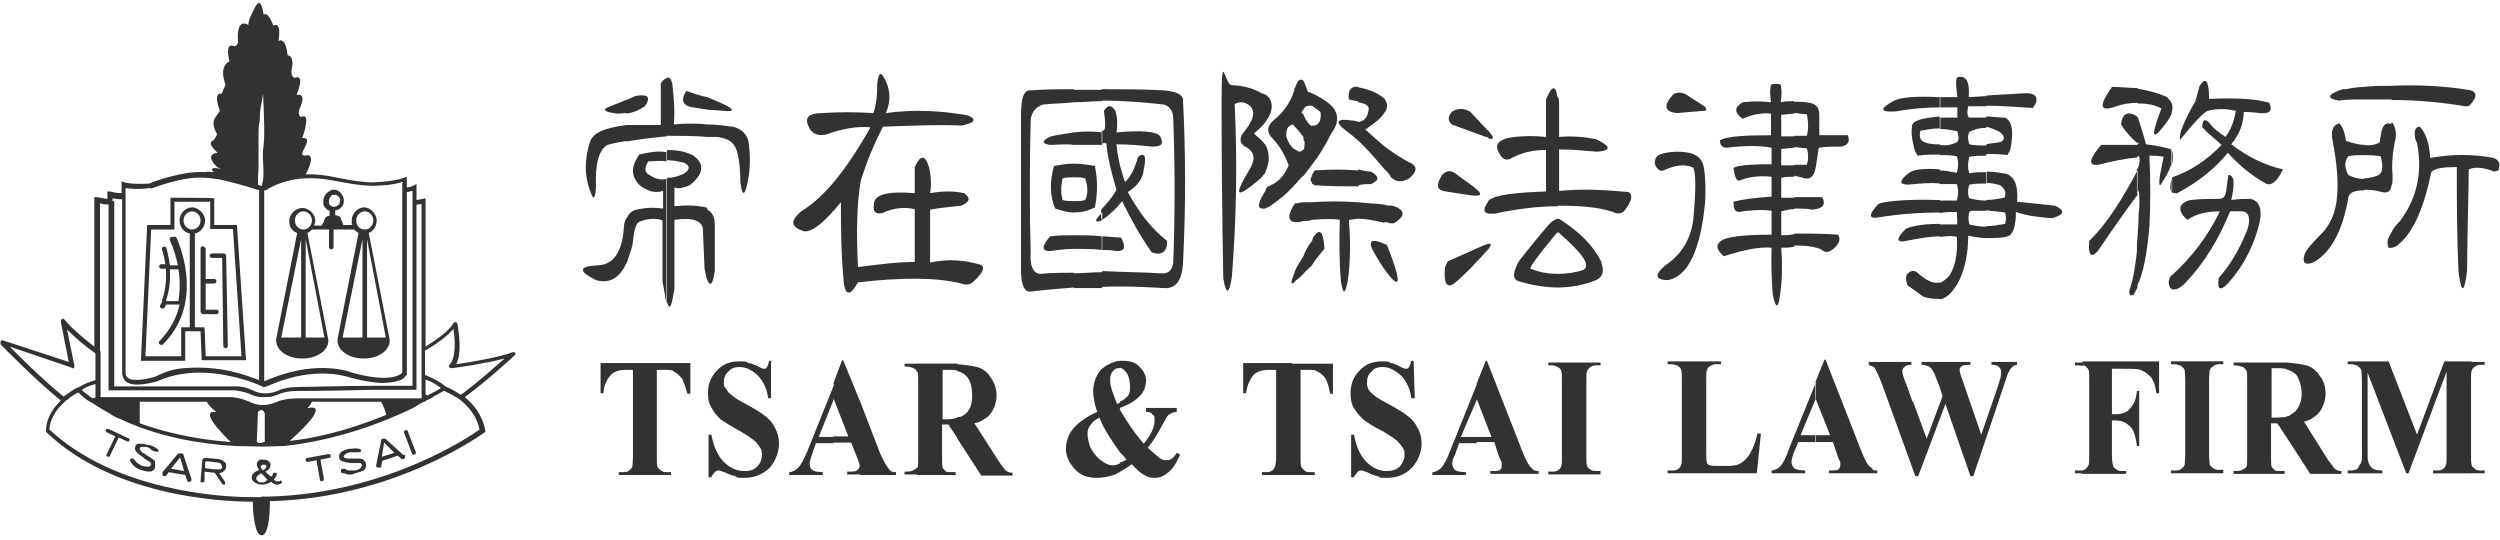
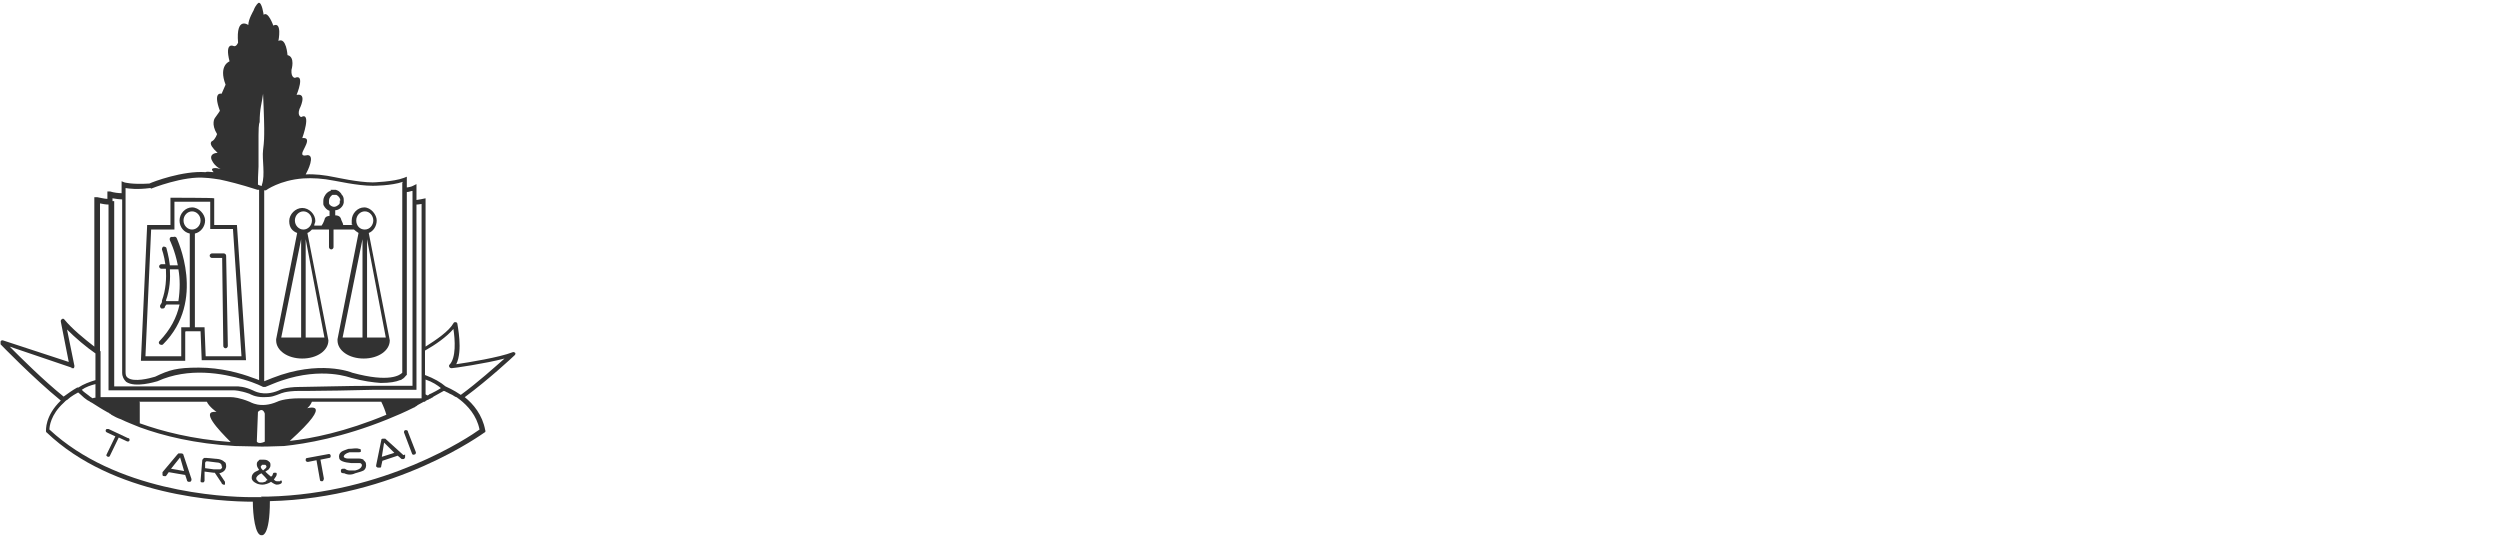
<svg xmlns="http://www.w3.org/2000/svg" version="1.1" viewBox="0 0 440 95">
  <defs>
    <style>
      .cls-1 {
        fill: #323232;
      }
    </style>
  </defs>
  <g>
    <g id="Layer_1">
      <g>
-         <path class="cls-1" d="M309.9,76.5l-.7,6.8h-15.7v-.5h.6c.6,0,1,0,1.3-.3.2-.1.4-.4.5-.7.1-.3.1-.8.1-1.9v-12.9c0-.9,0-1.6-.1-1.9-.1-.3-.2-.4-.6-.7-.2-.1-.7-.3-1.2-.3h-.6v-.5h9.4v.5h-.8c-.5,0-.8.1-1.2.4-.2.1-.4.3-.5.7-.1.3-.1.8-.1,1.7v12.5c0,1.1,0,1.7.1,2,.1.3.2.4.6.5.2.1.7.1,1.6.1h1.4c1,0,1.8-.1,2.4-.5.6-.4,1.2-.9,1.6-1.7.5-.8,1-2,1.3-3.5h.6ZM135.7,63.6v6.5c.1,0-.5,0-.5,0-.2-1.6-.8-2.9-1.8-4-1-.9-2-1.5-3.2-1.5s-1.5.3-2,.8c-.6.5-.8,1.1-.8,1.9s.1.8.4,1.1c.2.5.6.9,1.2,1.3.4.4,1.3.9,2.8,1.7,2,1.1,3.5,2.1,4.2,3.2.7,1.1,1.1,2.1,1.1,3.5s-.6,3.1-1.7,4.3c-1.2,1.1-2.6,1.7-4.4,1.7s-1.1-.1-1.6-.3c-.5-.1-1.1-.3-1.9-.7-.4-.1-.7-.3-1-.3s-.5.1-.7.3c-.2.3-.5.5-.6.9h-.5v-7.5h.5c.4,2.1,1.1,3.7,2.2,4.8,1.1,1.1,2.3,1.6,3.6,1.6s1.7-.3,2.3-.8c.6-.7.8-1.3.8-2.1s-.1-.9-.4-1.3c-.2-.4-.5-.8-1-1.2-.5-.4-1.2-.9-2.4-1.6-1.5-.8-2.7-1.6-3.5-2.1-.7-.7-1.2-1.3-1.6-2.1-.5-.8-.6-1.6-.6-2.5,0-1.6.5-2.9,1.6-4,1-1.1,2.3-1.6,3.8-1.6s1.2,0,1.7.3c.5,0,1,.3,1.6.5.6.4,1,.5,1.2.5s.4-.1.5-.3c.1-.1.2-.5.4-1.1h.5ZM314.9,78.9v4.4h-3.1v-.5c.6,0,1.2-.4,1.6-.8.4-.5,1-1.5,1.4-2.9h.1ZM146.7,67.6v2.8l-2.6,6.5h2.6v1.1h-3.1l-.7,2c-.2.7-.4,1.2-.4,1.6s.1.9.6,1.2c.2.1.7.3,1.7.3v.5h-5.9v-.5c.6,0,1.2-.4,1.6-.8.5-.5,1-1.5,1.6-2.9l4.7-11.7ZM121.5,64v5.3h-.5c-.4-1.2-.6-2.1-1-2.7-.4-.5-.8-.9-1.4-1.2-.2-.3-.8-.3-1.7-.3h-1.3v15.1c0,1.1,0,1.6.1,1.9.1.3.4.5.6.7.4.3.7.3,1.2.3h.6v.5h-9.2v-.5h.6c.5,0,1,0,1.2-.3.2-.1.5-.4.6-.7,0-.3.1-.8.1-1.9v-15.1h-1.3c-1.2,0-2,.3-2.5.8-.8.8-1.3,1.9-1.4,3.3h-.5v-5.3h15.8ZM319.6,67.3v2.8l-2.7,6.5h2.7v1.2h-3.1l-.8,1.9c-.2.7-.4,1.2-.4,1.6s.2.9.6,1.2c.2.1.8.3,1.8.3v.5h-2.8v-4.4l4.7-11.6ZM151.4,70.6v12.9h-2.3v-.5h.4c.7,0,1.2,0,1.4-.3.2-.1.4-.4.4-.7s-.1-.4-.1-.5-.1-.4-.4-1.1l-1-2.5h-3.1v-1.1h2.6l-2.6-6.7h0c0,.1,0-2.7,0-2.7l1.5-4h.2l2.9,7.1ZM151.4,83.6v-12.9l3.5,9.1c.7,1.5,1.2,2.4,1.6,2.8.2.4.7.5,1.2.5v.5h-6.2ZM329.6,82.6c-.1-.1-.2-.3-.4-.4-.5-.3-1-1.3-1.6-2.8l-6.3-16.1h-.2l-1.6,4v2.8h0c0-.1,2.6,6.5,2.6,6.5h-2.6v1.2h3.1l.8,2.4c.2.7.4.9.5,1.1v.5c0,.3-.1.5-.2.7-.2.3-.7.3-1.4.3h-.4v.5h7.7v-.7ZM329.6,63.7v.8c-.1-.1-.5-.1-.7-.3v-.5h.7ZM161.4,82.2v1.3h-2.2v-.5c.7,0,1.3,0,1.6-.3.4-.1.5-.3.6-.5M161.4,64v1.5c-.1-.3-.2-.5-.6-.7-.2-.1-.8-.3-1.6-.3v-.5h2.2ZM329.6,83.3h.8v-.5c-.4,0-.6,0-.8-.1v.7ZM336.7,70.6v12.1l-5.4-14.9c-.6-1.6-1.1-2.7-1.3-2.9,0-.1-.1-.3-.4-.4v-.8h6.8v.5c-.6,0-1,.1-1.2.4-.2.1-.4.4-.4.7,0,.4.2,1.1.7,2.3l1.1,3.1ZM168.5,64v1.2c-.4-.1-.8-.1-1.3-.1h-1.3v8.7h.7c.7,0,1.4-.1,1.9-.3v3.6l-1.6-2.4h-1.1v5.6c0,1.1,0,1.7.1,2,.1.3.4.4.6.7.4.1.8.1,1.7.1v.5h-6.8v-1.3h.1c.1-.4.1-.9.1-2v-12.8c0-1.1,0-1.7-.1-2h-.1v-1.5h7.1ZM168.5,77v-3.6c.2,0,.5,0,.7-.1.6-.3,1.1-.7,1.4-1.3.4-.7.5-1.5.5-2.5s-.2-2.5-1-3.3c-.4-.4-1-.8-1.7-.9v-1.2c1.6.1,2.7.3,3.6.5,1,.3,1.8.9,2.4,1.9.6.8,1,1.9,1,3.1s-.5,2.7-1.4,3.6c-.6.5-1.4,1.1-2.5,1.3l4.3,6.7c.5.8,1,1.3,1.2,1.6.4.3.7.4,1.2.4v.5h-5.5l-4.2-6.5ZM336.7,82.8v-12.1l2.4,6.5,2.8-7.5-.7-2.1c-.5-1.1-.7-1.9-1-2.3-.2-.4-.5-.7-.7-.8-.4-.1-.7-.3-1.3-.3v-.5h8.6v.5c-.6,0-1.1.1-1.3.1-.2.1-.4.3-.5.4-.1.1-.1.4-.1.5,0,.3.2.9.6,2l3.2,9.3,2.9-8.4c.2-.8.5-1.5.5-1.7.1-.4.1-.7.1-.9,0-.4-.1-.7-.4-.9-.2-.3-.7-.4-1.3-.4v-.5h4.5v.5c-.4.1-.6.1-.8.4-.2.1-.5.4-.6.8-.1,0-.4.8-.8,2.1l-5.5,16.3h-.5l-4.4-12.7-4.8,12.7h-.5l-.4-1.1ZM366.5,82.8v.5h-1.3v-.5h1.3ZM366.5,63.7v.7c-.1,0-.4-.1-.7-.1h-.6v-.5h1.3ZM197.1,63.6v1.2h-.2c-.4,0-.7.1-1,.5-.4.4-.5.8-.5,1.5s0,.9.2,1.5c.1.5.5,1.5,1,2.8.2-.1.4-.1.5-.3v8.8c-1.4-2-2.8-4-3.6-6.1-.7.4-1.2.7-1.4,1.1-.5.5-.7,1.1-.7,1.7s.2,1.9.7,2.8c.5.8,1.1,1.6,1.8,2,.6.5,1.3.8,1.9.8s.7-.1,1.2-.3c0,0,.1,0,.1-.1v1.6c-.4.1-.7.4-1.1.5-1,.3-1.9.5-3,.5-1.6,0-2.9-.5-3.8-1.5-1-1.1-1.6-2.3-1.6-3.6s.5-2.7,1.4-3.7c1-1.1,2.3-2,4.1-2.8-.2-.7-.4-1.2-.5-1.9-.1-.5-.2-1.1-.2-1.7,0-1.5.5-2.8,1.4-3.9,1-.8,2-1.3,3.2-1.5M391.3,82.8v.5h-9.2v-.5h.6c.5,0,1,0,1.2-.3.2-.1.5-.4.6-.7,0-.3.1-.8.1-1.9v-12.9c0-.9-.1-1.6-.1-1.9-.1-.3-.4-.4-.6-.7-.4-.1-.7-.3-1.2-.3h-.6v-.5h9.2v.5h-.6c-.5,0-1,.1-1.2.4-.2.1-.5.3-.6.7,0,.3-.1.8-.1,1.7v12.9c0,1.1.1,1.6.1,1.9.1.3.4.5.6.7.4.3.7.3,1.2.3h.6ZM197.1,71.8v-1.1c.7-.3,1.1-.7,1.3-.9.4-.4.5-.9.5-1.6,0-1.1-.2-2-.7-2.7-.4-.4-.6-.7-1.1-.8v-1.2h.6c1.2,0,2.2.3,2.9,1.1.7.7,1.1,1.5,1.1,2.3,0,1.2-.4,2.1-1.1,2.8-.7.8-1.9,1.5-3.5,2.1M197.1,83v-1.6c.4-.1.8-.3,1.2-.5-.4-.5-.8-.9-1.2-1.3v-7.5c1.1,1.9,2.4,3.9,4.2,6,1.3-1.6,1.9-2.9,1.9-4.1s-.1-.7-.4-1.1c-.2-.3-.6-.4-1.1-.4v-.7h5.4v.7c-.6,0-1.1.3-1.4.5-.4.3-.7,1.1-1.3,2.1-.6,1.1-1.3,2.4-2.4,3.7,1,.9,1.7,1.5,2.2,1.9.5.3.8.3,1.2.3.6,0,1.2-.4,1.7-1.3l.6.3c-.7,1.6-1.4,2.7-2.3,3.3-.6.5-1.3.8-2.1.8s-1.3-.1-1.9-.5c-.6-.3-1.3-.9-2.2-1.9-.7.5-1.3.9-2,1.3M366.5,83.3v-.5c.2-.1.4-.1.6-.3.1-.1.4-.4.5-.7.1-.3.1-.8.1-1.9v-12.9c0-.9,0-1.6-.1-1.9-.1-.3-.4-.4-.6-.7-.1,0-.2-.1-.5-.1v-.7h13.5v5.6h-.5c-.1-1.2-.5-2.3-1-2.9-.5-.5-1.2-1.1-2.2-1.3-.5-.1-1.4-.1-2.9-.1h-1.7v8h.6c.7,0,1.3-.1,1.9-.4.5-.3.8-.7,1.2-1.3.4-.5.6-1.5.7-2.4h.4v9.7h-.4c-.2-1.7-.6-3.1-1.4-3.6-.7-.7-1.6-.9-2.4-.9h-.6v6c0,1.1.1,1.6.2,1.9,0,.3.2.5.6.7.2.3.6.3,1.1.3h.6v.5h-7.9ZM402.4,63.7v1.2c-.4,0-.8-.1-1.3-.1h-1.3v8.7h.7c.7,0,1.4-.1,1.9-.1v3.5l-1.6-2.4h-1.1v5.6c0,1.1,0,1.7.1,2,.1.3.4.4.6.7.4.1.8.1,1.7.1v.5h-9v-.5c.8,0,1.3,0,1.7-.3.2-.1.5-.3.6-.5.1-.3.1-.9.1-2v-12.8c0-1.1,0-1.7-.1-2-.1-.3-.4-.5-.6-.7-.4-.1-.8-.3-1.7-.3v-.5h9.2ZM227.4,64v19.6h-5.3v-.5h.6c.5,0,.8,0,1.2-.3.2-.1.4-.4.5-.7.1-.3.2-.8.2-1.9v-15.1h-1.3c-1.2,0-2,.3-2.6.8-.7.8-1.2,1.9-1.4,3.3h-.5v-5.3h8.6ZM248.8,63.6l.2,6.5h-.6c-.2-1.6-.8-2.9-1.8-4-1.1-.9-2-1.5-3.2-1.5s-1.6.3-2,.8c-.6.5-.8,1.1-.8,1.9s.1.8.2,1.1c.2.5.7.9,1.2,1.3.5.4,1.4.9,2.9,1.7,2,1.1,3.5,2.1,4.2,3.2.7,1.1,1.1,2.1,1.1,3.5s-.6,3.1-1.8,4.3c-1.1,1.1-2.5,1.7-4.3,1.7s-1.1-.1-1.6-.3c-.5-.1-1.2-.3-1.9-.7-.4-.1-.7-.3-1-.3s-.5.1-.7.3c-.2.3-.5.5-.6.9h-.5v-7.5h.5c.4,2.1,1.1,3.7,2.2,4.8,1.1,1.1,2.3,1.6,3.5,1.6s1.8-.3,2.4-.8c.5-.7.8-1.3.8-2.1s-.1-.9-.4-1.3c-.2-.4-.6-.8-1-1.2-.5-.4-1.3-.9-2.4-1.6-1.7-.8-2.8-1.6-3.5-2.1-.7-.7-1.2-1.3-1.7-2.1-.4-.8-.5-1.6-.5-2.5,0-1.6.5-2.9,1.6-4,1-1.1,2.3-1.6,3.8-1.6s1.1,0,1.7.3c.4,0,1,.3,1.4.5.6.4,1.1.5,1.3.5s.4-.1.5-.3c.1-.1.2-.5.4-1.1h.4ZM227.4,83.6v-19.6h7.2v5.3h-.5c-.2-1.2-.5-2.1-.8-2.7-.4-.5-.8-.9-1.4-1.2-.4-.3-.8-.3-1.7-.3h-1.3v15.1c0,1.1,0,1.6.1,1.9.1.3.4.5.6.7.2.3.7.3,1.2.3h.6v.5h-3.9ZM402.4,76.8v-3.5c.4-.1.6-.1.7-.3.6-.3,1.1-.7,1.4-1.3.4-.7.6-1.5.6-2.5s-.4-2.5-1-3.3c-.5-.4-1.1-.8-1.8-.9v-1.2c1.6.1,2.7.3,3.6.5,1,.3,1.8.9,2.4,1.9.7.8,1,1.9,1,3.1s-.5,2.7-1.4,3.6c-.6.5-1.3,1.1-2.4,1.3l4.2,6.7c.6.8,1,1.3,1.2,1.6.4.3.7.4,1.2.4v.5h-5.5l-4.2-6.5ZM435,63.7v1.6c-.1.3-.1.9-.1,1.7v12.9c0,.9,0,1.6.1,1.9v1.5h-6.8v-.5h.5c.6,0,1,0,1.3-.3.2-.1.4-.4.5-.7.1-.3.1-.8.1-1.9v-14.5l-6.7,17.9h-.4l-6.8-17.7v13.9c0,.9,0,1.5.1,1.7.1.5.4.9.7,1.2.4.3,1,.4,1.8.4v.5h-6.1v-.5h.2c.4,0,.7,0,1.1-.1.4-.1.6-.4.7-.7.2-.3.4-.5.5-1.1v-13.9c0-.9-.1-1.6-.1-1.9-.1-.3-.4-.4-.6-.7-.4-.1-.7-.3-1.2-.3h-.6v-.5h7.2l5,12.9,4.8-12.9h4.8ZM259.9,67.6v2.8l-2.8,6.5h2.8v1.1h-3.1l-.7,2c-.4.7-.5,1.2-.5,1.6s.2.9.6,1.2c.2.1.8.3,1.8.3v.5h-5.9v-.5c.6,0,1.2-.4,1.6-.8.4-.5,1-1.5,1.5-2.9l4.7-11.7ZM281.7,83v.5h-9.2v-.5h.6c.5,0,.8,0,1.2-.3.2-.1.4-.4.5-.7.1-.3.1-.8.1-1.9v-12.9c0-.9,0-1.6-.1-1.9-.1-.3-.2-.4-.6-.7-.2-.1-.6-.3-1.1-.3h-.6v-.5h9.2v.5h-.6c-.6,0-1,.1-1.3.4-.1.1-.4.3-.5.7-.1.1-.1.8-.1,1.7v12.9c0,1.1,0,1.6.1,1.9.1.3.2.5.6.7.2.3.7.3,1.2.3h.6ZM259.9,78v-1.1h2.6l-2.6-6.7h0c0,.1,0-2.7,0-2.7l1.6-4h.2l6.3,16.1c.6,1.5,1.1,2.4,1.6,2.8.2.4.7.5,1.2.5v.5h-8.5v-.5h.4c.7,0,1.2,0,1.4-.3.2-.1.2-.4.2-.7v-.5c0-.1-.2-.4-.5-1.1l-.8-2.5h-3.1ZM435,65.3v-1.6h2.3v.5h-.5c-.6,0-1,.1-1.3.4-.2.1-.4.3-.5.7M435,83.3v-1.5c.1.3.2.5.6.7.2.3.6.3,1.2.3h.5v.5h-2.3Z" />
-         <path class="cls-1" d="M110.3,38.3v7.9c-1.2,2.7-3,3.8-5.4,3.1-3.2-1.6-3-2.4.2-2.6,2.7,0,4.4-2.2,4.7-6.6,0-.7.2-1.3.5-1.8M110.3,21.9v2.9c-1.2.2-2.3.4-3.4.7-1.5.9-2.2,3.3-2,7.5-.2,2.4-.5,2.4-1.3-.2-.7-2.2-.7-4.9.2-7.7.5-1.8,2.7-2.6,6.5-3.1M110.3,19.9c-.8,0-1.5.2-2.3,0-1.7-.2-2-.7-.8-1.1l3.2-1.3v2.4ZM117.3,26.6v1.8c-1-.2-2,0-3.2,0-.7,1.1-.7,2,.2,2.4,1,.7,2,.9,3,.7v21.9c-.2-.7-.3-2-.7-3.8v-10.8c-1-.4-2.5-.4-4,.2-.7.2-1,1.5-1.3,4.2-.3,1.1-.7,2.2-1,3.1v-7.9c.3-.7.8-1.3,1.7-1.5,1.8-.4,3.3-.4,4.7-.2v-3.1c-1.2.4-2.5.2-4-.9-1.7-1.6-1.7-3.3-.2-5.5,1.7-.4,3.3-.7,4.9-.4M117.3,13.8c-.3,0-.7.4-1,.9v7.3h-6v2.9c2.3-.4,4.7-.7,7-.9v-10.2ZM111.8,16.9c2.3-.4,2.8.2,1.7,1.8-1,.7-2,1.1-3.2,1.3v-2.4l1.5-.7ZM124.5,36.9v12.4c-.2-.4-.3-1.1-.5-2l-.3-7.1c-.2-1.3-1.8-2-5-1.5v12.1c-.5,3.1-.8,4-1.3,2.4v-21.9c1,0,1.8-.2,2.9-.7,1.2-.7,1.2-1.5,0-2-1-.2-1.8-.4-2.9-.4v-1.8c1.7,0,3,.2,4.5.9,2.2,1.5,2,3.3-.5,5.3-1,.4-1.8.7-2.7.4v3.3c1.8-.2,3.7-.2,5.5.2q.2,0,.3.2M124.5,21.9c-1.8-.2-3.9-.2-5.9,0,.2-2.4,0-4.9-.3-7.3-.2-.7-.5-1.1-1-.9v10.2c2.5,0,4.9,0,7.2.2v-2.2ZM124.5,17.1v2.2l-2.5-.4c-1.8-.2-2.3-1.3-1.2-2.9,1.2.4,2.5.9,3.7,1.1M163.7,46.2c3.4-.7,6.2-.4,8.9.4.8.4.5,1.3-1.2,2.9-.7.7-1.5.7-2.2.4-4.4-1.1-10.5-1.1-18.2-.2-1.3,2.4-2.2,2.4-2.5,0-.5-5.3-.5-10.2-.5-14.1-2.9,3.5-5,5.3-6.5,5.1-2.3-.7-2.5-1.8-.5-3.5,4-2.4,8-7.3,12.2-14.8-2.2-.2-4.9.2-7.9,1.3-1.2.2-2,0-2.7-.9-1.2-2-.5-2.9,2.2-2.9,2.8-.2,5.7-.2,8.9,0,.5-1.3.7-3.1.7-5.1.2-2.4.8-2.4,1.8.2.5,1.6.5,3.1-.3,4.9,5-.7,9.9-.4,14.4.4,1.7.7,1.3,1.3-1,1.8-3.9-.2-8.5,0-13.9.2-1.5,2.9-2.8,6-3.9,9.5-.7,4-.8,9-.5,15.2,3.3-.4,6.7-.9,10-.9v-9.3c-2-.4-3.8-.2-5.7.7-1.2.2-1.7-.2-1.5-1.5,0-1.8,2.5-2.4,7.2-2v-4.6c1-2.2,1.8-2.2,2.5,0,.3,1.3.5,2.9.2,4.6,2.2-.4,4.2-.4,6,0,1.2.9,1,1.5-.5,2.2-2,.2-3.9.4-5.5.7v9.3ZM124.5,19.3v-2.2c1,.4,2,.9,3,1.3,1.8.9,1.8,1.3-.2,1.1l-2.8-.2ZM124.5,24.1v-2.2c1.5,0,3,.2,4.5.4,1.7.4,2.7,1.6,2.8,3.1.3,2.4.2,4.6-.2,6.6-.5,2.6-1,2.6-1.3,0,0-2.2-.2-4.2-.7-5.7-.5-1.3-1.5-2-3.5-2.2h-1.7ZM124.5,49.3v-12.4c.8.4,1.3,1.3,1.3,2.6v8.2c-.3,2.2-.8,2.9-1.3,1.6M189,41.4c-1.3,0-2.8,0-4.2.2-1.5,1.8-1.5,2.6,0,2.6,1.3-.2,2.8-.4,4.2-.4v-2.4ZM189,28.8c-1.2,0-2.3.2-3.5.4-.8,2.9-.7,5.3.2,7.5,1.2.4,2.2.7,3.3.7v-2c-.7,0-1.3,0-2-.2-.3-1.3-.3-2.4,0-3.8.7-.2,1.3-.2,2-.2v-2.4ZM189,23.3c-1.3.2-2.7.4-4,.7-1.7.7-1.7,1.3-.2,1.5,1.3,0,2.8-.2,4.2,0v-2.2ZM189,15.8v2.2c-1.8.2-3.5.2-5.4.4-1.3.4-2,1.3-2.2,2.6-.2,8.4-.2,16.1,0,23.4-.2,2.4.5,3.8,1.7,3.8,2-.2,3.9-.2,5.9-.2v2.6c-2.5.2-5,.4-7.5.7-1.2.2-1.8-1.1-1.8-3.8v-27.2c0-3.1.5-4.6,1.8-4.4,2.5-.2,5-.2,7.5-.2M189,37.4c1.2,0,2.3-.2,3.7-.9.5-2.4.5-4.9,0-7.3-1.2-.2-2.5-.4-3.7-.4v2.4c.7,0,1.3,0,2,.2.5,1.6.5,2.7,0,3.8-.7.2-1.3.2-2,.2v2ZM194,47.8v2.9h-5v-2.6c1.7,0,3.3-.2,5-.2M194,41.6v2.4c-1.5-.2-3.2-.2-5-.2v-2.4c1.7,0,3.3,0,5,.2M194,37.2v1.5q-.2,0-.3.2c-1,.2-1,0-.3-.9.2-.2.5-.4.7-.9M194,23.3v2.2h-5v-2.2c1.7-.2,3.3-.2,5,0M194,15.8v2c-1.7,0-3.3.2-5,.2v-2.2h5ZM194,38.7c1.3-.9,2.5-2,3.5-3.3,1.5,3.1,3.2,6.2,5.2,9,1.8.7,2.8-.2,2.7-2-2.8-2.2-5-5.1-6.9-8.6,1.7-1.1,2.7-2.4,2.8-4,.5-2.2.2-3.1-1-2.2-.7,2.4-1.5,3.8-2.3,4.4-.8-2.2-1.3-4.4-1.5-6.6,2.3,0,4.4.2,6.2.4,1.7,0,2.2-.4,1.5-1.8-.7-.9-3.3-1.1-7.7-.7.2-1.3.2-2.6-.2-3.8-.7-1.1-1.3-1.1-2,0,.3,2.4.3,3.5-.2,3.5h-.2v2.2h.8c.3,2.9,1,5.5,1.8,8.2-.7,1.3-1.7,2.4-2.7,3.5v1.5ZM194,44c.8,0,1.7,0,2.5.2,1.5,0,1.7-.7.8-2.4-1.2,0-2.2-.2-3.4-.2v2.4ZM194,50.6v-2.9c3.5.2,7,.2,10.2.4,1.5.2,2.3-.7,2.3-2.2.3-8.2.3-16.3,0-24.9,0-1.5-.7-2.4-1.7-2.6-3.5-.4-7.2-.7-10.9-.7v-2c3.7,0,7.2,0,10.9.2,2.2.2,3.2.7,3.4,1.5.5,9.7.5,19.4,0,29.1-.2,2.9-1.3,4.4-3.4,4.2-3.5-.2-7.2-.4-10.9-.2M222.7,33.6c-1.5,2.4-1.5,3.3,0,3.1v-3.1ZM222.7,16.6v4.9c-.5.7-1.2,1.3-2,2,.8.7,1.5,1.3,2,2v4.9c-.3.4-.7.9-1.2,1.3-3.9,3.3-4.4,2.9-1.8-1.5,1.3-2,1.2-3.3-.2-4.2-1.5-.7-1.5-1.8-.3-3.1,1.7-2.2,1.8-3.8.3-4.6-.7-.4-1.3-.4-2.2,0,.5,10.4.3,20.5-.5,30.5-.5,3.1-1,3.1-1.5.2-.2-10.2-.3-20.3-.3-30.7s.5-3.3,1.8-3.3,3.7.4,5.4,1.5c.2,0,.3,0,.5.2M222.7,21.5c1.5-2,1.5-3.8,0-4.9v4.9ZM222.7,30.3c.8-1.8.8-3.3,0-4.9v4.9ZM227.9,47.8v1.8c-.8.7-.8.2,0-1.8M227.9,35.8c-1.3,2-1.3,3.1,0,3.3v-3.3ZM227.9,15.5v6.8s-.2-.2-.3-.4c-1,.2-1.3.9-1.2,2.2.3.9.8,1.8,1.5,2.2v6.2c-1.3,1.5-3,2.9-4.7,4-.2,0-.3,0-.5.2v-3.1c0-.2.2-.4.3-.7,1.8-.7,3-1.8,3.8-3.8-.7-2-1.7-3.5-2.7-4.6-1.2-1.1-1.2-2.2,0-3.3,1.7-1.3,3-3.1,3.7-5.3v-.4ZM229.4,45.1v3.1c-.7.7-1.2,1.1-1.5,1.3v-1.8c.3-.7.8-1.5,1.5-2.6M229.4,35.6v3.3l-.8.2h-.7v-3.3h.2c.3,0,.8-.2,1.3-.2M229.4,26.3v4.6c-.5.4-1,1.1-1.5,1.6v-6.2c.3.2.5.2.7.4.3,0,.7-.2.8-.4M229.4,14.2v5.1q-.2.2-.3.4t.3.4v4c-.3-.4-.8-1.1-1.5-1.8v-6.8c.5-1.3.8-1.8,1.5-1.3M230.9,42.5v4.2c-.7.7-1.2,1.1-1.5,1.5v-3.1c.3-.9.8-1.8,1.5-2.7M230.9,35.6v3.1c-.5.2-1,.2-1.5.2v-3.3h1.5ZM230.9,31c-.3.4-.3.9,0,1.1v-1.1ZM230.9,22.2v6.8c-.5.7-1,1.3-1.5,2v-4.6c.2-.2.2-.9.2-1.5-.2-.2-.2-.4-.2-.7v-4c.5,1.1,1,1.8,1.5,2M230.9,16.4v2.2c-.7,0-1.2,0-1.5.7v-5.1c.2.4.5,1.1.8,2,.2,0,.3,0,.7.2M230.9,29c1.2-1.5,2.3-3.3,3.4-5.5,1.5-2,1.3-3.8-.2-5.1-1-.9-2.2-1.5-3.2-2v2.2c.3.2,1,.7,1.5,1.1.2,1.3-.2,2.2-1,2.4h-.5v6.8ZM230.9,46.7c.5-.9,1.3-1.8,2.2-2.9-.2-3.1-.8-3.8-2-2l-.2.7v4.2ZM239.1,35.6v2.9c-.7,0-1.2.2-1.7.2.3,3.7.3,7.3-.2,10.8-.5,2.4-.8,2.4-1.2,0-.3-3.5-.3-7.1-.2-10.8-1-.2-2.7-.2-5,0v-3.1c2.7-.2,5.4-.2,8.2,0M239.1,29.9v2.9c-2.5,0-5.2,0-7.7-.2-.3-.2-.5-.2-.5-.4v-1.1c0-.4.2-.7.5-1.1,2.7-.2,5.2-.2,7.7,0M239.1,21.5v3.3c-.8-.7-1.5-1.3-2.2-1.8-2-1.5-1.7-2.2,1-1.8.5,0,.8.2,1.2.2M239.1,15.3v2.6c-.5-.2-1-.2-1.7-.4-.2-1.5.3-2.4,1.7-2.2M239.1,32.7v-2.9c.7.2,1.3.4,2.2.4,1.5.9,1.5,1.5,0,2.2-.7,0-1.5,0-2.2.2M243.6,42.9v4.4c-.5-.7-1-1.5-1.5-2.4-1.5-2.4-1-3.1,1.5-2M243.6,36.1v3.1c-1.7-.4-3.2-.7-4.5-.7v-2.9c1.5.2,3,.2,4.5.4M243.6,17.3v2.6c-.5.9-1.7,1.8-3.3,2.9,1,.9,2.2,2,3.3,2.9v4c-1.7-2-3.2-3.7-4.5-4.9v-3.3c1-.2,1.7-.9,1.8-2.4,0-.4-.5-.9-1.8-1.1v-2.6c.3,0,1,.2,1.7.4,1.3.4,2.3,1.1,2.8,1.5M253.8,30.8c.8-.9,1.7-.9,2.7,0l2.5,1.8c2,1.5,2,2,0,1.8l-4.5-.7c-1.7-.2-1.8-1.1-.7-2.9M243.6,19.9v-2.6c.7.9.7,1.8,0,2.6M243.6,29.7v-4c1.5,1.1,3,2.2,4.9,3.1,1,.7.8,1.5-.5,2.6-1.2.7-2.2.7-3.2-.2-.3-.7-.8-1.1-1.2-1.5M243.6,39.1v-3.1c.5.2,1,.2,1.5.2,2.2.7,2.4,1.8.2,3.1h-.7c-.3-.2-.7-.2-1-.2M243.6,47.3v-4.4c.2,0,.3.2.5.2,2.7,6.8,2.5,8.4-.5,4.2M262,42.9v.9c-2.2,2.4-4.2,4.6-6.2,6.2-1.2.7-1.7-.2-1.5-2.9l.5-1.1,6.5-2.9c.3,0,.5-.2.7-.2M262,35.4v2.2c-1-.2-1-.9,0-2.2M262,23v1.3c-.2-.2-.3-.2-.5-.2l-6-2.2c-.7-.7-.7-1.3,0-2.2,1-.7,2.2-.7,3.3,0l2.7,2.9c.2.2.3.4.5.4M262,24.4c1,.2,1-.2,0-1.3v1.3ZM262,43.8v-.9c.5,0,.5.2,0,.9M274.2,38.5v2.4l-.3.2c-3.3,4-4.9,6.2-4.5,6.2,1.7.7,3.3.9,4.9.9v2.4c-2.3,0-4.7-.4-7-1.1-1.2-.4-1-1.6,0-3.5,1.7-2.2,3.5-4.4,5.4-6.6.7-.7,1.2-.9,1.7-.9M274.2,17.1v19.2c-3.2,0-7,.4-11.1,1.3h-1.2v-2.2l.2-.2c1.2-.9,4.4-1.3,10-1.5v-7.3c-2.2,0-4.2.4-6.2,1.5-.7.4-1.5.2-2-.9-1-1.5-.2-2.6,2.7-2.9,1.8-.2,3.7-.2,5.5,0v-6.6c1-2.4,1.7-2.7,2-.4M292.7,27c1.8-.4,3.5-.4,5,0,1.3.4,2,1.3,2.2,2.6.3,2,.3,4.2.2,6-.8,8.4-3,13-6.5,13.7-2.3,0-2.5-.9-.5-2.6,2.7-1.8,4.4-4.4,4.9-7.9.5-5.3.5-8.4,0-9.3-1.5-.7-3.2-.4-5,.4-.7.4-1.3,0-1.7-.9-.2-1.1.3-1.8,1.5-2M295.2,19.9c-2.3-.2-2.5-1.3-.7-3.3.7-.4,1.3-.4,2.2,0l3.4,2.2c.3.4.3.7-.2.7l-4.7.4ZM274.2,36.3v-19.2c.2.4.2.7.2,1.3v5.7c2.3-.2,4.5,0,6.5.4,2.7,1.3,2.7,2,.2,2.2-2.3-.2-4.5-.4-6.7-.4v7.3c4-.4,8-.2,12.2.2.8.4.7,1.5-.7,3.3-.3.4-1.2.7-2,.2-2.8-.9-6-1.1-9.7-1.1M274.2,50.6v-2.4c1.5,0,3-.2,4.5-.7,1.3-.9-.2-2.9-4.4-6.6h-.2v-2.4h.3l.3.2c3.4,2.2,5.7,4.6,7,7.1.7,1.8.5,2.9-.8,3.5-2.2.9-4.5,1.3-6.9,1.3M315.8,18v2c-.8,0-1.5.2-2.3.2v3.8h2.3v2c-.7,0-1.5.2-2.3.2v2.9h2.3v2c-.8,0-1.5,0-2.3.2v3.5h2.3v2c-.8,0-1.5.2-2.3.4v4.2c.8,0,1.5,0,2.3-.2v2.2c-.7.2-1.5.2-2.3.2.2,2.9.2,5.5-.2,8.2-.3,2.6-.8,2.6-1.3,0-.2-2.6-.3-5.5-.2-8.2-2.2-.2-5,.4-8.4,1.5-1.3-1.1-1.5-2-.5-2.7.8-.7,3.9-1.1,8.9-1.1v-4.2c-1.3-.2-3.2-.2-5.7.2-.7,0-1-.4-1-1.8,1.5-.4,3.7-.7,6.7-.9v-3.5c-2.2-.2-4,0-5.7.7-.5,0-.8-.7-1-2.2.2-.4,2.5-.7,6.7-.7v-2.9c-2-.4-4.7-.4-7.9,0-.7,0-1.2-.4-1.2-1.3,1.2-.7,4.2-.9,9-.9v-3.8c-1.7-.2-3.4.2-5,.9-1.5-1.1-1.5-2,0-2.9,1.7-.2,3.4-.2,5,0-.2-1.3-.2-2.2,0-3.1.7-.2,1.2-.2,1.7,0,.2.9.2,2,0,3.1.8-.2,1.7-.2,2.3-.2M315.8,31v-2h2.2c.3-.9.3-2,0-2.9-.7,0-1.5-.2-2.2-.2v-2h2.2c.3-1.1.3-2.4,0-3.8-.8,0-1.5-.2-2.2-.2v-2c.8,0,1.8,0,2.7.2,1.2.2,1.7.9,1.7,2.2v3.5h5c.5,1.1,0,1.8-1.2,2-1.5,0-2.7,0-3.9.2l-.5,3.3c-.3,1.8-1,2.4-2.3,2-.5-.2-1-.2-1.5-.4M315.8,36.7v-2h4.9c.7,1.3.2,2-1.7,2.2-1-.2-2.2-.2-3.2-.2M315.8,43.3v-2.2c2.5,0,5.2,0,7.7.2.5.9.2,1.5-.7,2.4-.8.7-1.5.9-2.3.2-.8-.4-2.3-.7-4.7-.7M341.4,49.7v2.9c-.8,0-1.8,0-2.9-.4l-2.8-2c-.3-.9-.3-1.8,0-2,.7-.7,1.3-.7,2,0,1.3,1.1,2.5,1.8,3.7,1.5M341.4,39.4v2.2c-1.7,0-3.9.4-6.5.9-1.2,0-1-.7.5-2.2.7-.4,2.7-.9,6-.9M341.4,35.2v2.2c-3,0-6.7.2-11.1.9-1.5.2-1.3-.7.3-2.4.8-.4,4.4-.9,10.7-.7M341.4,29.9v2.4c-1.8-.2-3.5,0-5.5.2-1.7,0-1.7-.7,0-2,.8-.7,2.7-.9,5.5-.7M341.4,20.6v2c-1.2,0-2.2.2-3.4.4-.3,1.1,0,1.8.7,2,.8.4,1.8.4,2.7.4v1.8c-1.3,0-2.5,0-3.9.2l-.5-.9c-.3-1.3-.7-2.6-.5-4.2,0-1.1,1.7-1.5,4.9-1.8M341.4,17.1v1.8c-2.3,0-4.9.2-7.7.7-2.8.2-3-.4-.5-1.8,1.2-.7,3.9-.9,8.2-.7M349.6,16.9v1.8h-3.2c-.2.9-.2,1.8.2,2h3v1.8c-1,0-2,.2-3,.7-.3.7-.3,1.3,0,2.2.8.2,1.8.2,3,.2v1.8c-1,0-2,0-3,.2-.3,1.1-.3,2,0,2.9,1-.2,2-.2,3-.2v2c-1,0-2,0-3,.2-.3.9-.3,1.8,0,2.4.8.2,1.8.4,3,.4v1.8h-2.7l-.3.2c-.2.7-.2,1.3,0,2.2.8.2,1.8.4,3,.4v2c-1,0-2-.2-3.2-.4,0,2.9-.5,5.5-1.5,7.7-1,2-2.2,3.3-3.5,3.5v-2.9c.5-.2,1.2-.7,1.7-1.3,1-1.6,1.5-3.8,1.3-6.8-.5-.2-1.5-.2-3,0v-2.2h3c.2-.4,0-1.1,0-2.2-1,0-2,0-3,.2v-2.2h3c.3-1.1.3-2,0-2.9h-3v-2.4c.8,0,1.8.2,3,.4.3-1.1.3-2,0-2.9-1-.2-2-.2-3-.2v-1.8c1,.2,2,0,2.9-.4.5-.2.5-.9.2-2-1-.2-2-.4-3-.4v-2h3v-1.8h-3v-1.8h3c-.3-2.2-.3-3.3,0-3.5,1.5-.4,2.2.7,2,3.5l3.2-.2ZM349.6,18.6v-1.8l7-.4c2,0,2.3,1.1,1.2,2.6-3.2-.2-6-.4-8.2-.4M349.6,27.2v-1.8c.7-.2,1.5-.2,2.5-.4.8-.4.8-1.1-.2-1.8-.8-.4-1.5-.7-2.3-.9v-1.8c1,0,2,.2,3.2.2,1.3.4,1.7,2.4,1,5.7l-.5.9c-1.3-.2-2.5-.2-3.7-.2M349.6,41.8v-2c1,0,2.2-.2,3.3-.4.2-.7.2-1.3,0-2-1.2-.2-2.3-.2-3.3-.4v-1.8c1,0,2-.2,3.2-.4.3-.9.2-1.5-.8-2.2-.7-.2-1.5-.4-2.3-.4v-2c1.2,0,2.3.2,3.5.4,1.5.7,2,2.2,1.8,4.9l6.7.7c1.8.9,1.7,1.5-.5,2.2-3.3-.2-5.4-.7-6.4-1.1,0,2.4-.5,3.8-1.2,4.2-1,.4-2.3.4-4,.4M376.2,43.3c-.3,3.1-.7,5.5-1.2,7.1-.5,1.3-.2,1.8.5,1.5.2-.4.5-.9.7-1.3v-7.3ZM376.2,30.1v4.2c-1,1.3-3.4,4.6-7,9.9-1.2,1.3-1.7.7-1.5-1.8,3-2.9,5.7-7.1,8.5-12.4M376.2,25.5v2.2c-2.2.2-4.5.7-6.9,1.3-1.8.2-1.7-.9.5-3.5h6.4ZM376.2,20.6l-.2-.2c-1.5-.9-2.5-.4-2.7,1.5.8,1.3,1.8,2.4,2.9,3.3v-4.6ZM376.2,15.5v2.6c-1.3,0-2.7.2-4,.7-2.7.9-2.8-.2-.5-3.5,1.7,0,3.2.2,4.5.2M382.2,48.4v2.4q-.2,0-.3-.2c-.3-.7-.3-1.5.3-2.2M382.2,31.4v2.4c-.3-.4-.3-1.3,0-2.4M382.2,26.3c-1.3-.4-2.8-.7-4.5-.9-.3-1.1-.8-2.9-1.5-4.9v4.6c.2,0,.3.2.3.2h-.3v2.2h.3c.2.9,0,1.5-.2,2l-.2.4v4.2c.2-.4.3-.4.3-.7.2,1.3.2,2.9,0,4.2,0,2-.2,4-.3,5.5v7.3c1.2-2.4,1.8-6,2.2-10.6.2-3.8.2-7.9,0-12.4.8,0,1.7,0,2.5.2-.8,3.8-1,5.3-.5,4.9.8-1.3,1.5-2.4,1.8-3.5v-2.9ZM382.2,18.2v1.8c-.3.9-1.2,2-2.3,3.3-1.2,1.1-1-.2.5-4.2-1.2-.7-2.7-.9-4.2-.9v-2.6c2.3.4,4,.9,5.2,1.5.3.4.7.7.8,1.1M382.2,19.9v-1.8c.2.4.2,1.1,0,1.8M382.2,29.2v-2.9c.3.7.3,1.8,0,2.9M382.2,33.8c.2.2.5.2,1,.2,3.7-2,6.5-4.2,8.9-7.1,2,2.2,4.2,4,6.5,5.3,1,.7,2.2-.2,3.2-2.4-3.2-.7-6.2-2.2-9.1-4.4,1.5-1.8,2.2-3.8,2.2-5.7.3,0,1.2,0,2.8.2,1.8.2,2.3-.4,1.7-1.8-2.2-.7-5.7-.9-10.6-.7,0-3.3-.7-4-1.7-2.2l-.7,2.6c-2.2,3.8-3,6-2.7,6.8,2.5-3.1,4.2-4.9,4.9-5.1,1.5-.4,3.2-.4,4.9,0-.3,2-1,3.5-1.8,4.6-1-.7-2-1.3-2.8-2.4-.8-.9-1.3-.7-1.3.7,1,1.1,2.2,2,3.4,3.1-2.5,2.6-5.4,4.6-8.7,5.7v2.4ZM382.2,50.9v-2.4c3.4-3.1,6.2-6.6,8.5-11.3-2.2,0-4.2.4-5.7,1.5-1.8-1.5-1.7-2.9.5-3.5,1.8-.2,3.5-.2,5-.2s1.2-1.3,1.7-4.2c1,0,1.2,1.3.5,4.4,1.3-.2,2.4-.2,3.4-.2,1.8.4,2.2,2.2,1.3,5.3-1.2,4-3,7.1-5.4,9.7-1.3,1.3-1.8.9-1.5-1.1,2-2.2,3.7-5.1,5-8.4.7-2,.3-3.1-.7-3.3h-2.3c-2,4.9-4.5,9-7.7,12.4-1,1.1-1.8,1.5-2.7,1.3M416.1,25.5v1.8c-1,0-2,0-2.8.2-.7.9-.7,2,0,3.3.8.4,1.7.7,2.8.7v2c-1.7,0-2.7.4-2.8,1.3-1,6-3.2,9.7-6,11.3-1.5.7-2.2.2-1.7-1.3.3-.9,1.5-2.2,3.3-4,1.3-1.5,2.2-3.5,2.4-6,.3-2.6,0-6.2-.8-10.2-.3-1.8.2-2.6,1.2-2.9.7.7,1,1.8,1.2,3.1,1.2.4,2.3.7,3.3.7M416.1,15.3v2.2c-1.5,0-3,0-4.5.2-2.2-.4-2-1.1.7-2h.5c1.2-.2,2.2-.4,3.3-.4M420.9,40.9v2.7c-.5.2-.7-.2-.7-.9s.3-1.1.7-1.8M420.9,21.7v11c-.2,1.1-.7,1.3-1.7,1.1-1.3-.4-2.3-.4-3.2-.4v-2c.7,0,1.5-.2,2.2-.4,1.2-.4,1.3-1.5.8-3.5-1.2-.2-2.2-.2-3-.2v-1.8c1,.2,2,0,2.8-.4l.3-1.8c.3-1.3.8-1.8,1.7-1.5M420.9,15.1v2.4h-4.9v-2.2c1.7-.2,3.2-.2,4.9-.2M420.9,17.5v-2.4c4.5-.2,9,0,13.4.7,1.8.2,1.8,1.3.2,2.9h-.7c-4-.7-8.4-1.1-12.9-1.1M420.9,32.7c.2-.4.2-1.1.2-1.8-.2-2,0-4.2.5-6.4.2-1.1,0-2-.5-2.9h-.2v11ZM420.9,43.6v-2.7c.3-.7.8-1.3,1.5-2,3-4,4-8.6,3-13.7l-.3-.7c-.3-1.5,0-2.2.8-2.2,1,1.1,1.7,2.9,1.8,5.5,3.9-.7,7.5-.7,11.2,0,1,.4,1.2,1.1.8,2.2l-.7.2c-1.8-.7-3.3-.9-4.5-.4,0,2.7-.2,8.6-.3,17.9-.5,4-1,4-1.5.2-.3-6.2-.3-12.4-.3-18.5-2.3,0-3.9.2-4.5.9-1.3,6.4-3.2,10.4-5.4,12.4-.7.7-1.2.9-1.7.9" />
        <path class="cls-1" d="M45.5,29.4c0-2.3,0-3.3,0-5.6s.2-2.2.2-2.3c0-2.5.4-3.3.6-5,0,0,.2,4.5.2,6.1s0,2.2-.2,3.8c-.2,1.7.4,4.4-.2,6.1v.2c-.3,0-.5-.1-.7-.2,0-.7,0-1.7.1-3.2M78.4,68c-.8-.7-2-1.4-3.6-2v-4.3c1.8-1,3.8-2.4,5-3.8.3,1.9.5,5.1-.7,6.3-.1.1-.1.3,0,.4,0,.1.2.2.4.2.3,0,5.9-.8,9.3-1.7-1.7,1.5-4.7,4.2-7.7,6.4-1.3-.9-2.5-1.4-2.7-1.5M53.9,72c.5-.4.8-.8,1-1.3h12.2c.4.8.7,1.6.9,2.3-7.2,3-13.2,4.2-17,4.6,8.2-7.4,2.9-5.7,2.9-5.7M46.7,77.7c-1.3.6-1.5,0-1.5,0l.2-5.2c.9-.9,1.2.3,1.2.3v5ZM24.5,70.7h11.9c.4.9,1.7,1.8,1.7,1.8-2.9-.3.3,3.1,2.5,5.3-6.8-.5-12.1-1.9-16-3.3v-3.7ZM16.8,69.3v.7c-.2,0-.3,0-.5.1-.3-.2-.5-.3-.7-.5-.5-.4-1-.7-1.2-1,.7-.5,1.6-.8,2.4-1v1.6ZM74.9,69.4v-2.6c1.2.4,2.1,1,2.7,1.5-.6.4-1.2.7-1.8,1-.2,0-.3.2-.5.3-.1,0-.3-.1-.4-.2M70.8,32.2v33.4s0,0,0,0c-.4.4-2.2,1.8-8.8,0-.2-.1-5.8-2.3-14,.9-.5.2-1,.4-1.5.6,0,0,0,0,0,0v-33h0v-.6h.1s.2,0,.2,0c0,0,2.4-1.8,6.6-2.1,1.6-.1,3.4,0,5.4.4.2,0,4.1.9,6.8.9.1,0,3.3,0,5.3-.7M26.6,33.2c0,0,5.7-2.3,9.6-1.9h0s0,0,0,0c0,0,.6,0,2.5.3,1.4.3,3.5.8,6.6,1.8,0,0,.2,0,.3,0v.7h0v32.8c-.3-.1-.7-.3-1.1-.4-2.1-.8-5.6-1.8-9.5-1.8s-5.2.4-7.7,1.6c-1,.3-3.7,1-4.8.2-.3-.2-.4-.5-.4-1v-32.4c.7.1,2,.3,4.3,0h.1ZM19.8,35.4v-.5c.6.1,1.3.2,1.7.2v30.5c0,.7.3,1.2.7,1.6,1.6,1.1,5.1,0,5.5-.1,5.5-2.5,11.5-1.4,15.2-.3,2.1.6,3.4,1.3,3.4,1.3h.2c0,0,.2,0,.2,0,1-.4,1.9-.8,2.8-1.1,7.3-2.5,12.2-.5,12.3-.5,2.2.6,3.9.8,5.2.9,1.6,0,2.7-.2,3.4-.5.2,0,.3-.1.4-.2.1,0,.3-.2.4-.3.2-.2.3-.4.4-.4,0,0,0,0,0,0h0v-32.2c.4,0,.7-.2,1-.2v34h0v.3c-.2,0-.5,0-.8,0-.1,0-.2,0-.4,0-.1,0-.2,0-.4,0-1.3,0-3.2,0-5.2,0-5,0-11,.2-12.8.2,0,0-.2,0-.2,0-2.7,0-3.7.6-3.7.6-2.8,1.2-4.5,0-4.6,0h0c-1.5-.7-2.6-.7-2.9-.7s-.1,0-.1,0h-21.4v-32.6ZM17.6,61.8v-26c.5.1,1,.2,1.5.2v32.7h5.4s13.2,0,13.2,0h3.5s1,0,2.7.6c.2.1,1,.6,2.5.6s1.8-.2,2.9-.6c0,0,.9-.5,3.4-.5s1,0,1.7,0c2.7,0,7.4-.1,11.5-.2,2.1,0,4,0,5.3,0,.1,0,.3,0,.4,0,.1,0,.3,0,.4,0,.3,0,.5,0,.7,0,.2,0,.3,0,.3,0h0s.3,0,.3,0v-32.6c.4,0,.7-.1.9-.1v34.2h0s-1.6,0-1.6,0h-19.8c-2.9,0-4,.6-4,.6-3,1.3-4.8,0-4.9,0h0c-1.7-.7-2.8-.8-3.2-.8s-.1,0-.1,0h-22.9v-8.1ZM12.6,64.8c.1,0,.3,0,.4,0,0,0,.1-.2.1-.4l-1.3-6.4c1.5,1.5,3.4,3.1,5,4.2v4.7c-1,.3-2.1.7-3,1.3,0,0-.2,0-.2,0-.9.5-1.7,1.1-2.4,1.6-3.6-2.9-7.6-6.9-9.5-8.8l10.9,3.7ZM46.1,87.5s-.6,0-1.7,0c-5.6,0-24.1-1.1-35.7-11.9,0-.5.2-2.6,2.5-4.7,0,0,.2-.2.3-.3,0,0,.2-.2.3-.2.2-.2.4-.3.6-.5.2-.1.4-.3.6-.4.2-.1.5-.3.7-.4,0,0,0,0,.1,0,.2.2.6.5,1,.9.1.1.3.2.4.3.1.1.3.2.5.3.1.1.3.2.5.3.8.5,1.7,1.1,2.8,1.7.1,0,.2.1.3.2.1,0,.2.1.3.2.5.3,1.1.6,1.7.8,1,.5,2.1.9,3.3,1.4,4.1,1.5,9.7,2.9,16.8,3.3,1.5,0,3.1.1,4.7.1,0,0,1.5,0,3.9-.1,3.8-.4,10.3-1.5,18.2-4.7,1.5-.6,3.1-1.3,4.7-2.1.1,0,.2-.1.3-.2.1,0,.2-.1.3-.2.4-.2.7-.4,1.1-.6h.2c.1-.2.3-.2.4-.3.1,0,.3-.1.4-.2.1,0,.3-.1.4-.2.1,0,.2-.1.3-.2.6-.3,1.2-.7,1.8-1,0,0,0,0,0,0,.2,0,.4.2.7.3.2.1.5.3.8.4.2.1.4.3.7.4.1,0,.2.1.3.2.1,0,.2.2.3.2,1.4,1.1,3,2.8,3.5,5.3-1.8,1.3-16.6,11.3-37.2,11.8-.4,0-.9,0-1.3,0M90.6,62.1c0-.1-.3-.2-.4-.1-2.3.9-7.8,1.8-9.9,2.1,1.2-2.4.2-6.9.2-7.1,0-.2-.2-.3-.3-.3-.2,0-.3,0-.4.2-.8,1.4-3,2.9-4.9,4.1v-26.1s-.5.1-.5.1c0,0-.4.1-1.1.2v-2.8s-.6.3-.6.3c0,0-.3.2-1.1.3v-1.9l-.5.2c-1.8.7-5.5.8-5.5.8-2.6,0-6.5-.9-6.6-.9-1.9-.4-3.7-.6-5.2-.5.4-.7,1.7-3.4.3-3.4,0,0-1,.3-.9-.3,0-.6,1.9-2.9,0-2.7,0,0,1.7-4.7-.2-3.7,0,0-.7-.2-.3-1.4,0,0,1.5-2.9-.5-2.5,0,0,1.6-3.8-.3-3,0,0-.7,0-.6-1.4,0,0,.7-2.3-.7-2.6,0,0-.2-3.2-1.6-2.5,0,0,.7-3.5-.9-2.7,0,0-.9-2.6-1.7-1.9,0,0-.3-2.3-.9-2.1,0,0-.5.3-.9,1.4,0,0-.9,1.5-.9,2.5,0,0-2.2-1.6-1.8,3.1,0,0-.3.8-.8.6,0,0-1.6-.8-.7,2.7,0,0-2,.7-.7,4.1,0,0-.3.7-.7,1.6,0,0-1.6-.5-.3,3,0,0-.3.5-.9,1.3,0,0-.7,1,.4,2.8,0,0-.3.9-.8,1.2,0,0-1.1.3.9,2.1,0,0-1.4,0-1.1,1.1,0,0,.3.9,1.2,1.5.2.1.3.2.5.2-.1,0-.4,0-.7-.1,0,0-1.5-.2-.6.7-.9-.1-1.3-.1-1.4,0-4-.3-9.3,1.7-9.9,2-3.1.2-4.4-.2-4.4-.2l-.5-.2v2.1c-.5,0-1.4-.1-2-.3h-.5c0-.1,0,1.3,0,1.3-.5,0-1.2-.2-1.8-.3h-.5c0-.1,0,26.3,0,26.3-1.8-1.4-3.9-3.1-5.3-4.8-.1-.1-.3-.2-.4,0-.2,0-.2.2-.2.4l1.4,7.1L.5,59.9c-.2,0-.3,0-.4.2,0,.1,0,.3,0,.5,0,0,5.7,5.9,10.6,9.9-2.8,2.7-2.6,5.2-2.6,5.4,0,0,0,.2.1.2,11.7,11.2,30.6,12.2,36.3,12.2,0,2.2.4,6.1,1.6,5.9,0,0,1.4.3,1.4-6,22.1-.5,37.6-12,37.8-12.1.1,0,.2-.2.1-.4-.5-2.7-2.1-4.6-3.6-5.8,4.2-3.1,8.5-7.1,8.8-7.4.1-.1.2-.3,0-.5" />
        <path class="cls-1" d="M31.9,62.7h-6.3l1-22.3h4.1v-4.9h6.3v4.8h4c0,0,1.5,22.4,1.5,22.4h-6.3l-.2-5.1h-1.7v-16.5c1-.2,1.8-1.2,1.8-2.3s-1.1-2.3-2.3-2.3-2.2,1.1-2.2,2.3.8,2.1,1.8,2.3v16.5h-1.5v5.1ZM33.8,40.4c-.8,0-1.5-.7-1.5-1.6s.7-1.6,1.5-1.6,1.5.7,1.5,1.6-.7,1.6-1.5,1.6M32.7,58.3h2.6l.2,5.1h7.8l-1.6-23.8h-4v-4.7h0c0-.1-7.7-.1-7.7-.1v4.8h-4.1c0,0-1.1,23.9-1.1,23.9h7.8v-5.1Z" />
        <path class="cls-1" d="M29.2,52.9c.7-1.9.8-3.9.7-5.5h1.5c.3,1.7.3,3.6,0,5.6h-2.1ZM30.1,41.7c-.2.1-.3.3-.2.6,0,0,.9,1.8,1.4,4.4h-1.4c-.2-1.7-.6-2.9-.6-3,0-.2-.3-.3-.5-.3-.2,0-.3.3-.3.5,0,0,.4,1.1.6,2.6h-.7c-.2,0-.4.2-.4.4,0,.2.2.4.4.4h.8c.1,1.7,0,3.7-.7,5.6,0,0,0,.1,0,.2,0,.2-.2.4-.3.6-.1.2,0,.5.2.6,0,0,.1,0,.2,0,.1,0,.3,0,.4-.2,0-.2.2-.4.3-.5h2.3c-.5,2.3-1.6,4.4-3.5,6.4-.2.2-.2.4,0,.6,0,0,.2.1.3.1s.2,0,.3-.1c7.7-7.7,2.4-18.6,2.4-18.7-.1-.2-.3-.3-.6-.2" />
        <path class="cls-1" d="M37.4,45.4h1.7l.2,15.5c0,.2.2.4.4.4h0c.2,0,.4-.2.4-.4l-.3-15.9c0-.2-.2-.4-.4-.4h-2.1c-.2,0-.4.2-.4.4s.2.4.4.4" />
-         <path class="cls-1" d="M35.7,43.3h0c-.2,0-.4.2-.4.4v11.2c0,.2.3.4.5.4h2.3c.2,0,.4-.2.4-.4s-.2-.4-.4-.4h-1.9v-4.6s1.5,0,1.5,0c.2,0,.4-.2.4-.4s-.2-.4-.4-.4h-1.5v-5.3c0-.2-.2-.4-.5-.4" />
        <path class="cls-1" d="M59.8,35.3s0,0,0,0c0,.1,0,.3,0,.4,0,.1-.1.3-.3.4-.2.2-.5.3-.7.3s-.5-.1-.7-.3c-.1-.1-.2-.2-.2-.4,0-.1,0-.2,0-.4,0,0,0,0,0,0,0-.4.3-.8.6-1,.1,0,.2,0,.4,0s.2,0,.3,0c.4.2.7.6.7,1M64.2,37.2c.9,0,1.5.8,1.5,1.6s-.6,1.6-1.5,1.6-1.5-.7-1.5-1.6.7-1.6,1.5-1.6M67.9,59.4h-3.3v-17.3l3.3,17.3ZM63.8,42.1v17.3h-3.5l3.5-17.3ZM53.4,40.4c-.8,0-1.5-.7-1.5-1.6s.7-1.6,1.5-1.6,1.5.7,1.5,1.6-.7,1.6-1.5,1.6M57.1,59.4h-3.3v-17.3l3.3,17.3ZM53,42.1v17.3h-3.5l3.5-17.3ZM58.2,33.6c-.2,0-.5.2-.7.4-.1.1-.2.2-.3.4-.2.3-.3.6-.3,1s0,0,0,0c0,.1,0,.3,0,.4,0,.1,0,.3.1.4.2.4.6.8,1,.9v.9c-.1,0-.8,0-.9.7,0,0-.2.6-.5,1h-1.3c0-.3.2-.5.2-.8,0-1.2-1.1-2.3-2.3-2.3s-2.3,1.1-2.3,2.3.6,1.8,1.4,2.1l-3.7,18.7h0s0,0,0,0c0,0,0,.1,0,.2,0,1.8,2,3.2,4.6,3.2s4.6-1.4,4.6-3.2h0c0,0,0,0,0,0l-3.7-18.9c.3-.1.6-.4.8-.6h0c0,0,3,0,3,0v3.1c0,.2.2.4.4.4s.4-.2.4-.4v-3.1h3.6c.2.2.5.4.8.6l-3.7,18.7h0s0,0,0,0c0,0,0,.1,0,.2,0,1.8,2,3.2,4.6,3.2s4.6-1.4,4.6-3.2h0c0,0,0,0,0,0l-3.7-18.9c.8-.3,1.4-1.2,1.4-2.2s-1-2.3-2.2-2.3-2.2,1.1-2.2,2.3,0,.6.2.8h-1.7c0-.3-.3-.7-.4-1.1,0,0-.1-.6-1-.6v-.9c.6,0,1.2-.5,1.4-1,0-.1.1-.2.1-.4,0-.1,0-.2,0-.4,0,0,0,0,0,0,0-.4-.1-.7-.4-1,0-.1-.2-.3-.3-.4-.2-.2-.4-.3-.7-.4-.1,0-.3,0-.4,0s-.3,0-.5,0" />
        <path class="cls-1" d="M22.5,77.1l-3.4-1.6c-.1,0-.2,0-.3,0,0,0-.1,0-.2.2,0,.2,0,.3.2.4l1.5.7-1.5,3.1c-.2.3,0,.4.2.5.2,0,.3,0,.4-.3l1.5-3.1,1.5.7c.3,0,.3,0,.4-.2,0,0,0,0,0-.1,0-.1,0-.2-.2-.3" />
-         <path class="cls-1" d="M25.9,78.3c-.5-.2-.9-.2-1.2-.2,0,0,0,0,0,0-.2,0-.3,0-.4,0-.3.1-.5.3-.5.6-.2.5.3,1.1,1.4,1.8.2.2.3.3.5.4.3.2.5.3.7.4.2.3.2.3.2.5-.2.4-.6.4-1.5.2-.3,0-.5-.3-.8-.4-.2-.2-.3-.3-.6-.6-.2-.3-.3-.3-.3-.3h-.3c0,0-.2,0-.2.2,0,.2,0,.3.3.7.4.5.9.9,1.6,1.1.6.2,1.1.3,1.5.3.5,0,.9-.3,1-.8,0-.3,0-.6,0-.9,0-.2-.3-.4-.6-.6,0,0-.3-.3-.8-.5-.5-.4-.9-.6-.9-.6-.3-.3-.4-.5-.4-.7,0-.3.5-.3,1.3-.2.3,0,.5.3.8.5.3.2.6.3.7.3.3,0,.4,0,.5,0,0-.2,0-.3,0-.3-.4-.4-.9-.7-1.7-.9" />
        <path class="cls-1" d="M30.1,82.5l1.6-2,.7,2.4-2.3-.4ZM31.8,79.8c-.2,0-.3,0-.4,0l-.2.2-2.6,3.1c0,0,0,.2,0,.2,0,0,0,.2,0,.3,0,0,0,.2.3.2,0,0,.3,0,.3,0l.5-.7,2.9.5.3.9c0,.2.2.3.3.3h.3c0,0,.2-.2.2-.3v-.2l-1.4-4.2c0-.2-.2-.3-.4-.3" />
        <path class="cls-1" d="M39.1,82.1c0,.2,0,.3-.3.5-.2,0-.3,0-.6,0h-.6s-1.5-.2-1.5-.2v-.9c0,0,0-.2.2-.3,0,0,.2,0,.3,0l1.6.2c.5,0,.9.3.8.7M39.8,82.2c0-.4,0-.8-.3-.9-.3-.3-.6-.4-1-.5l-2.1-.2c-.2,0-.3,0-.5,0-.2.2-.3.3-.3.4l-.3,3.6c0,.2,0,.3.3.3s.3,0,.4-.3v-1.6c0,0,1.6.2,1.6.2h.2s1.2,1.8,1.2,1.8c0,.2.2.2.3.3.2,0,.3,0,.3,0,0,0,0-.2,0-.3v-.2l-1-1.5c.8-.2,1.1-.6,1.2-1.1" />
        <path class="cls-1" d="M46.8,84.8s0,0,0,0c-.1,0-.3,0-.5.1,0,0-.2,0-.3,0-.3,0-.4,0-.6-.2-.2-.2-.3-.3-.3-.5,0-.3.3-.6.9-.9,0,0,0,0,.1.1.4.4.7.7,1,1.1-.1,0-.3.1-.4.2M46.1,81.8s0,0,.1,0c0,0,0,0,0,0,0,0,.1,0,.2,0,.2,0,.3,0,.3,0,0,0,.2.2.2.3,0,.3-.3.4-.6.7,0,0,0,0,0,0-.2-.2-.4-.4-.4-.6s0-.2.2-.3M49.3,84.7s0,0-.2,0h-.3c-.2,0-.3,0-.6-.3.3-.4.5-.7.5-.9,0-.3,0-.3-.3-.3s-.3,0-.4.3c0,.2-.2.3-.3.4-.4-.3-.8-.7-1-.9.3-.2.5-.3.6-.4.2-.3.3-.4.3-.7s0-.5-.3-.7c-.2-.2-.5-.3-.9-.3s-.1,0-.2,0c0,0-.1,0-.2,0,0,0-.1,0-.2,0-.1,0-.2,0-.3.2-.3.2-.3.4-.3.7s.2.6.4.9c-.3.2-.7.3-.9.5-.3.3-.4.5-.4.9s.3.7.7.9c.3.2.8.3,1.2.3s1.1-.2,1.5-.5c.4.3.8.5,1,.5.5,0,.9-.2.9-.4s0-.2,0-.3c0,0-.2,0-.3,0" />
        <path class="cls-1" d="M57.9,79.9l-3.8.7c-.3,0-.3.2-.3.4,0,.2.2.3.4.3l1.5-.3.6,3.4c0,.3.2.3.4.3.2,0,.3-.3.3-.5l-.6-3.3,1.5-.3c.3,0,.3-.2.3-.4,0-.2-.2-.3-.3-.3" />
        <path class="cls-1" d="M64.1,80.9c-.2,0-.5-.2-.9-.2,0,0-.3,0-.9,0h-1.1c-.4,0-.7-.2-.7-.3,0-.3.3-.6,1-.8.2,0,.5,0,.9,0h.8c.3,0,.4-.2.3-.3,0-.2,0-.3-.3-.3-.5-.2-1.1,0-1.9,0-.5.2-.9.3-1.2.5-.4.3-.5.7-.4,1.1,0,.5.9.8,2.1.9h.7c.3,0,.6,0,.8,0,.3,0,.3.2.4.3,0,.4-.3.8-1.2,1h-.9c-.2,0-.5,0-.9-.3-.3,0-.3,0-.4,0,0,0-.2,0-.3.2v.3c0,.2.2.3.6.3.6.3,1.3.3,1.9,0,.7-.2,1.1-.3,1.5-.5.4-.3.5-.8.4-1.2,0-.3-.3-.5-.5-.7" />
        <path class="cls-1" d="M67.6,77.9l1.8,1.8-2.2.7.4-2.5ZM71,80.1l-3.2-2.9c0,0-.3,0-.4,0-.3,0-.3.2-.3.3l-.9,4.4v.2c0,0,.2.2.3.2,0,0,.2,0,.3,0,.2,0,.3,0,.3-.3l.2-.9,2.7-.9.7.6c0,0,.2,0,.3,0,0,0,.2,0,.3-.3,0,0,0-.2,0-.3,0,0,0,0,0-.2" />
        <path class="cls-1" d="M71.8,76h0c0-.3-.3-.3-.4-.3-.3,0-.3.3-.3.4h0s1.4,3.7,1.4,3.7c0,.2.3.3.4.2.3,0,.3-.3.3-.4l-1.4-3.6Z" />
      </g>
    </g>
  </g>
</svg>